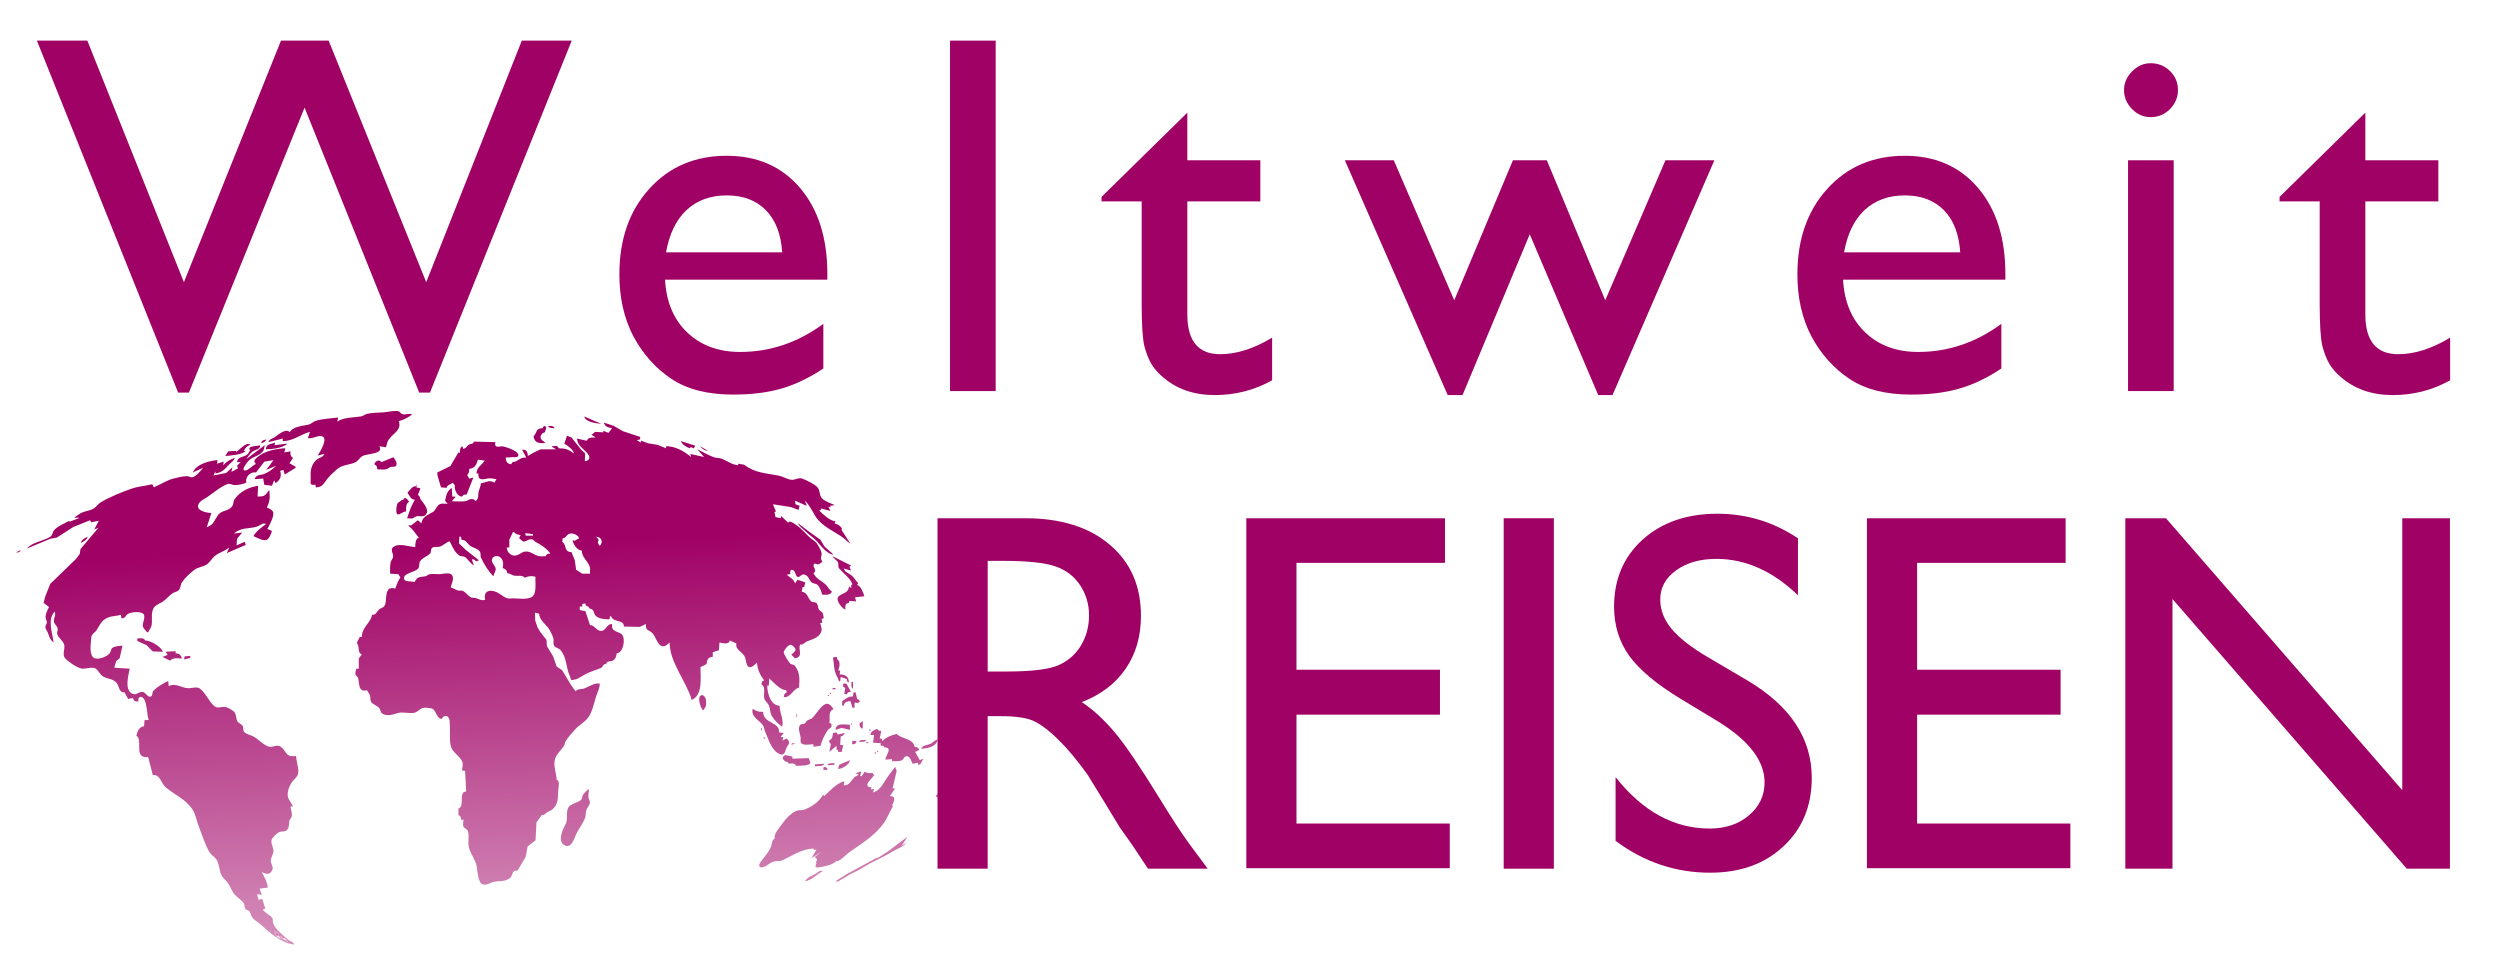
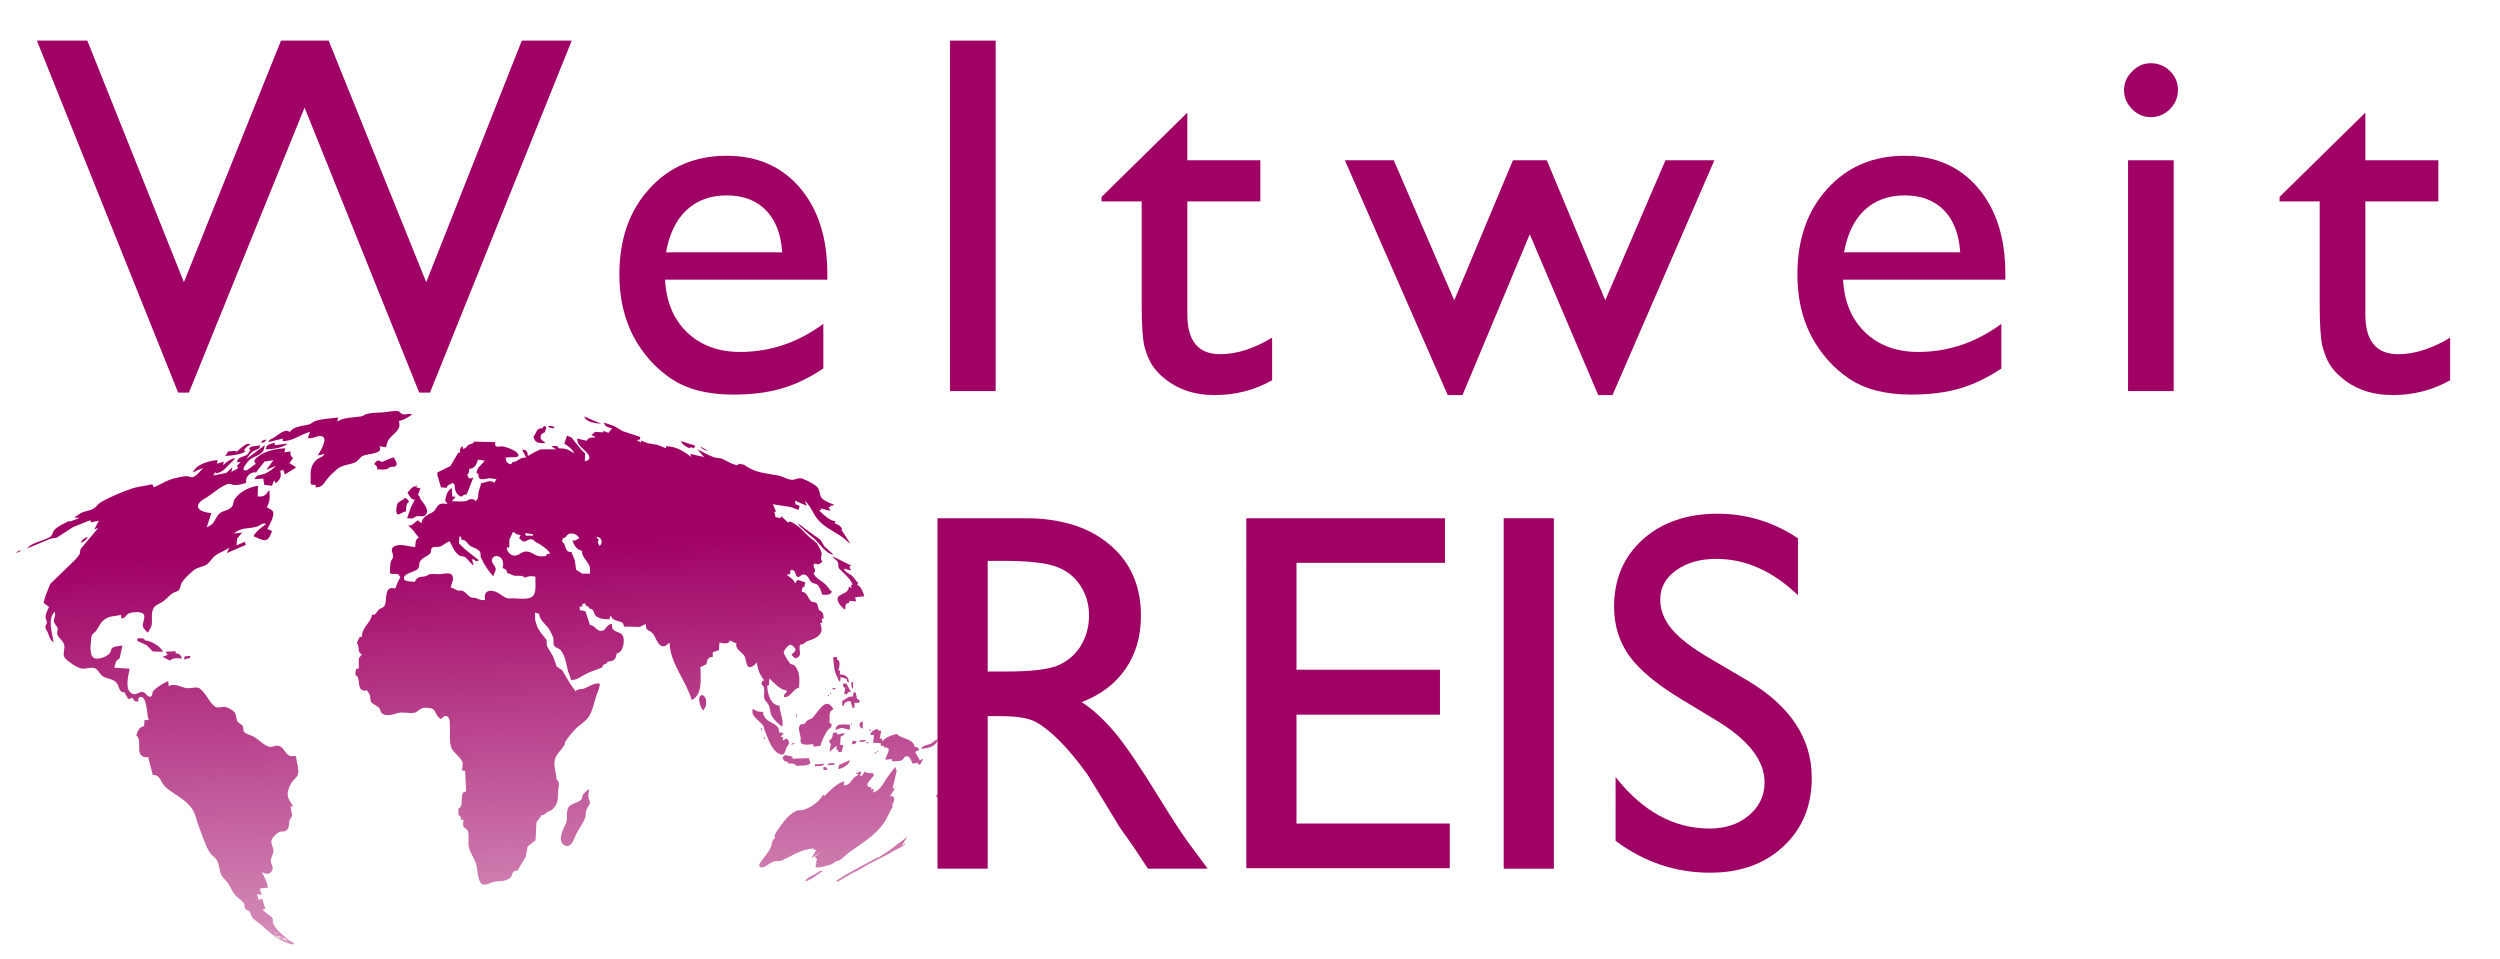
<svg xmlns="http://www.w3.org/2000/svg" xmlns:ns1="http://www.inkscape.org/namespaces/inkscape" xmlns:ns2="http://sodipodi.sourceforge.net/DTD/sodipodi-0.dtd" xmlns:xlink="http://www.w3.org/1999/xlink" width="412mm" height="158mm" viewBox="0 0 412 158" version="1.1" id="svg8" ns1:version="1.0.1 (3bc2e813f5, 2020-09-07)" ns2:docname="weltweitreisen_violett.svg">
  <defs id="defs2">
    <linearGradient ns1:collect="always" id="linearGradient852">
      <stop style="stop-color:#a00165;stop-opacity:1;" offset="0" id="stop848" />
      <stop style="stop-color:#a00165;stop-opacity:0;" offset="1" id="stop850" />
    </linearGradient>
    <linearGradient ns1:collect="always" xlink:href="#linearGradient852" id="linearGradient854" x1="68.438" y1="90.139" x2="72.981" y2="205.779" gradientUnits="userSpaceOnUse" />
  </defs>
  <ns2:namedview id="base" pagecolor="#ffffff" bordercolor="#666666" borderopacity="1.0" ns1:pageopacity="0.0" ns1:pageshadow="2" ns1:zoom="0.49497475" ns1:cx="299.56979" ns1:cy="735.52146" ns1:document-units="mm" ns1:current-layer="layer1" ns1:document-rotation="0" showgrid="false" showborder="true" ns1:window-width="1920" ns1:window-height="1017" ns1:window-x="-8" ns1:window-y="-8" ns1:window-maximized="1" width="412mm" />
  <g ns1:label="Ebene 1" ns1:groupmode="layer" id="layer1">
    <path style="fill:url(#linearGradient854);fill-opacity:1;stroke:none;stroke-width:0.085" d="m 55.569,69.48 0.169,-0.677 c -1.201,0.152 -2.565,0.21 -3.725,0.556 -0.444,0.132 -0.718,0.522 -1.185,0.621 -0.924,0.196 -2.532,0.33 -3.048,1.194 h -0.085 c -0.686,-0.642 -1.943,0.584 -2.54,0.943 -0.424,0.255 -0.731,0.238 -0.931,0.75 l 2.371,-0.593 v 0.423 c 1.738,-0.001 2.889,-1.108 4.487,-1.524 l -0.339,1.016 c 0.812,0.193 1.524,-0.478 2.285,-0.299 1.17,0.276 -0.326,2.662 -0.676,3.177 l 1.101,-0.254 c -0.241,0.594 -0.911,0.585 -1.354,1.018 -0.88,0.858 -0.964,1.866 -0.898,2.962 0.05,0.83 -0.325,1.19 0.813,1.101 v 0.423 c 1.14,-8.5e-4 1.266,-0.578 1.886,-1.355 0.453,-0.567 1.04,-1.114 1.585,-1.593 0.943,-0.828 2.003,-0.7 3.048,-1.172 0.47,-0.212 0.684,-0.708 1.102,-0.984 0.338,-0.223 0.798,-0.253 1.184,-0.347 0.733,-0.18 2.29,-0.253 1.693,-1.323 l 1.101,0.169 c 0.1,-0.431 0.221,-0.979 0.493,-1.337 0.773,-1.02 2.1,-1.518 1.624,-2.981 0.837,-0.199 1.526,-0.588 2.201,-1.101 -0.499,-0.209 -1.009,0.064 -1.521,-0.013 -0.372,-0.056 -0.489,-0.478 -0.853,-0.529 -0.677,-0.094 -1.518,0.124 -2.198,0.189 -0.936,0.089 -1.963,0.037 -2.877,0.266 -0.373,0.093 -0.625,0.363 -1.017,0.425 -1.209,0.189 -2.869,0.143 -3.895,0.847 m 40.725,-0.847 c 0.147,0.903 2.005,1.183 2.794,1.185 l -1.008,-0.397 -1.786,-0.788 m 3.217,1.016 c 0.242,0.707 0.667,0.789 1.355,0.931 l -0.593,0.762 -0.847,-0.339 v 0.254 l -1.355,-0.085 -0.593,0.508 0.593,0.339 v 0.085 c -0.527,0.002 -1.122,-0.041 -1.355,0.508 h -0.169 l -1.439,-0.339 c 0.028,1.322 1.273,1.706 1.886,2.709 0.346,0.566 -0.028,0.997 -0.616,1.016 l 0.047,-1.265 -0.646,-0.62 -1.602,-2.012 -0.735,-0.297 -0.45,1.315 c 0.565,0.333 1.453,0.955 1.609,1.609 -0.925,-0.664 -1.409,-0.847 -2.54,-0.847 -0.167,-0.549 -0.642,-0.358 -1.101,-0.339 v 0.085 l 0.677,0.423 h -2.54 l -1.008,0.467 -1.109,0.634 c -0.002,-0.64 -0.208,-1.127 -0.931,-1.016 l 0.677,1.27 c -0.855,0 -0.959,0.209 -1.641,0.594 -0.374,0.211 -0.701,-0.016 -0.815,0.507 -0.668,-0.022 -0.924,-0.472 -0.931,-1.101 0.316,-2.1e-4 0.618,-0.024 0.931,-0.06 0.287,-0.034 0.814,0.081 1.049,-0.111 0.291,-0.237 -0.085,-0.654 -0.289,-0.794 -0.551,-0.379 -1.482,-0.726 -2.123,-0.869 -0.351,-0.078 -0.734,0.155 -1.076,0.006 -0.31,-0.135 -0.253,-0.446 -0.187,-0.711 l -3.556,-0.085 c -0.147,0.485 -0.461,0.295 -0.819,0.51 -0.404,0.243 -0.426,0.634 -0.959,0.675 l -0.085,-0.423 c -0.45,0.18 -0.42,0.672 -0.423,1.101 l -0.254,-0.085 -1.334,2.259 -2.137,1.043 v 0.423 l 0.593,2.032 0.931,0.085 c 0.113,-0.542 0.631,-0.521 1.016,-0.847 l 0.339,0.423 c -0.13,0.71 0.402,1.853 1.185,1.863 0.179,-0.324 0.41,-0.335 0.762,-0.339 l 1.101,-2.794 -0.677,0.169 -0.339,-0.593 c 0.317,-0.327 0.338,-0.573 0.339,-1.016 0.882,-0.048 1.241,-0.762 1.439,-1.524 l 1.101,0.169 c -0.575,0.871 -1.269,1.032 -1.355,2.117 h 0.339 c -0.155,1.352 0.913,0.909 1.693,0.803 0.404,-0.055 0.862,0.111 1.27,0.128 l -0.339,0.593 c -0.82,-0.56 -1.314,-0.028 -2.201,0.085 -0.063,0.499 -0.267,0.883 -0.387,1.355 -0.17,0.669 0.105,1.136 -0.544,1.609 -0.146,-0.363 -0.475,-0.383 -0.843,-0.326 -0.285,0.044 -0.48,0.27 -0.767,0.314 -0.73,0.111 -1.546,0.013 -2.285,0.013 l 0.593,-0.677 v -0.085 h -0.508 l -0.085,-1.439 c -0.845,0.596 -0.873,1.194 -1.101,2.117 l 0.423,0.508 c -0.39,0 -0.99,-0.112 -1.339,0.087 -0.494,0.281 -0.615,0.99 -1.12,1.282 -0.738,0.426 -1.78,0.801 -1.859,1.849 l -0.593,-0.508 -1.101,0.847 h -0.508 l 0.734,0.69 1.044,1.342 c -0.59,0.178 -0.582,0.994 -0.593,1.524 -1.069,0 -2.474,-0.662 -3.468,-0.086 -0.826,0.479 -0.123,1.059 -0.183,1.694 -0.032,0.342 -0.308,0.532 -0.387,0.85 -0.152,0.61 -0.111,1.319 -0.111,1.944 l 1.355,0.085 0.339,0.508 -0.423,0.762 -0.423,1.101 c -1.904,-0.556 -1.306,1.837 -1.705,2.709 -0.245,0.536 -0.675,0.441 -1.024,0.789 -0.383,0.382 -0.448,0.89 -1.08,0.819 -0.311,1.442 -1.68,2.033 -1.693,3.641 h -0.339 l -0.508,1.016 c 0.58,0.552 0.002,1.566 0.847,1.863 l -0.508,0.677 v 1.693 h -0.423 c -0.052,0.281 -0.197,0.712 -0.104,0.991 0.076,0.227 0.348,0.288 0.416,0.538 0.241,0.892 -0.025,2.381 1.466,2.027 0.148,0.288 0.391,0.535 0.489,0.847 0.101,0.321 0.006,0.785 0.191,1.065 0.273,0.413 0.977,0.61 1.326,1.003 0.23,0.259 0.188,0.692 0.476,0.896 0.817,0.579 1.851,0.141 2.648,-0.072 0.835,-0.223 1.809,0.135 2.661,-0.037 0.499,-0.101 0.816,-0.551 1.27,-0.744 0.392,-0.166 1.105,-0.051 1.52,0.018 0.826,0.137 0.741,1.535 1.697,1.765 0.251,-0.488 0.863,-0.767 1.209,-0.164 0.208,0.363 0.123,0.783 0.16,1.18 0.106,1.11 -0.12,2.492 0.198,3.556 0.295,0.985 1.513,1.552 1.869,2.504 0.155,0.414 -0.031,0.963 -0.05,1.391 l 0.508,0.085 0.169,3.387 c -1.339,0.044 -0.145,2.452 -1.27,2.794 v 1.101 c 0.389,0.143 0.419,0.372 0.423,0.762 h 0.423 c -0.015,0.346 -0.189,0.83 0.002,1.146 0.196,0.322 0.629,0.412 0.733,0.805 0.225,0.852 -0.078,1.848 0.166,2.706 0.309,1.089 1.105,1.991 1.277,3.133 0.1,0.661 0.23,2.665 0.957,2.852 0.753,0.194 1.071,-0.208 1.696,-0.37 1.009,-0.261 1.74,0.02 2.702,-0.578 0.74,-0.46 0.232,-1.387 1.358,-1.312 l 1.353,-2.286 0.307,-1.692 1.304,-1.018 0.157,-2.959 0.859,-1.19 c 0.532,-0.006 0.542,-0.244 0.942,-0.506 0.238,-0.156 0.52,-0.192 0.748,-0.374 1.003,-0.802 0.99,-1.831 1.02,-3.014 0.014,-0.522 0.389,-1.734 -0.255,-1.947 -0.004,-1.1 -0.649,-2.399 -0.203,-3.548 0.326,-0.839 0.953,-1.299 1.422,-2.04 0.15,-0.236 0.121,-0.526 0.271,-0.762 0.396,-0.625 1.118,-1.451 1.617,-1.989 0.632,-0.681 1.521,-1.127 2.107,-1.906 0.687,-0.912 0.977,-2.473 1.322,-3.556 0.235,-0.741 0.574,-1.222 0.577,-2.032 -0.907,-0.168 -1.701,0.488 -2.543,0.796 -0.591,0.216 -0.945,-0.045 -1.436,0.474 l -0.759,-1.044 -1.449,-2.423 -0.916,-0.623 -0.583,-1.667 -1.024,-1.694 -0.058,-1.016 -1,-1.27 -0.474,-0.762 -0.397,-1.189 -0.026,-1.267 0.677,0.169 c 0.014,1.124 1.331,1.854 1.795,2.802 0.178,0.365 0.457,0.876 0.549,1.262 0.089,0.376 -0.079,0.826 0.113,1.177 0.24,0.439 0.813,0.406 1.101,0.782 0.854,1.115 0.864,2.187 1.205,3.459 0.137,0.512 0.417,0.89 0.486,1.439 1.07,0.009 1.491,-0.509 2.455,-0.995 0.82,-0.413 1.62,-0.637 2.444,-0.965 0.43,-0.171 0.312,-0.713 0.858,-0.665 0.3,-0.645 0.663,-0.317 1.178,-0.595 0.428,-0.232 0.543,-0.743 0.6,-1.183 1.07,-0.036 1.478,-2.281 0.91,-3.036 -0.313,-0.416 -1.008,-0.431 -1.413,-0.811 -0.327,-0.306 -0.29,-0.568 -0.259,-0.98 -0.947,0.003 -0.941,1.027 -1.701,1.134 -0.856,0.121 -1.069,-0.896 -1.94,-0.965 l -0.762,-2.286 -0.931,-0.169 v -0.593 h 0.423 v -0.423 l 0.508,-0.085 c 0.029,0.364 0.148,0.467 0.508,0.508 0.106,0.486 0.419,0.284 0.711,0.571 0.22,0.216 0.184,0.614 0.402,0.868 0.557,0.647 1.554,0.643 2.358,0.678 l 0.085,-0.508 h 0.169 c 0.446,1.144 2.101,0.437 2.117,1.693 l 2.616,0.058 1.024,-0.481 c -0.1,1.263 0.483,0.842 1.16,1.618 0.464,0.533 0.916,2.53 2.057,1.964 0.246,-0.122 0.465,-0.36 0.677,-0.534 0,3.311 2.739,6.328 3.641,9.483 1.883,-0.878 1.439,-3.731 1.439,-5.419 l 1.016,-0.508 c 0.032,-0.694 0.28,-1.177 1.016,-1.185 v -0.762 l 1.016,-0.339 0.085,-1.27 c 0.522,0.154 1.638,0.364 1.693,-0.339 l 1.101,0.508 c -0.224,0.956 0.842,1.326 1.305,2.032 0.411,0.628 0.177,2.622 1.574,1.582 0.185,-0.138 0.345,-0.319 0.508,-0.481 0.097,1.227 0.494,1.981 1.185,2.963 -0.407,0.068 -0.419,0.302 -0.423,0.677 0.783,0.432 0.219,1.678 0.474,2.371 0.143,0.388 0.53,0.637 0.706,1.016 0.229,0.492 0.191,1.032 0.384,1.524 0.279,0.71 1.212,1.592 1.823,2.032 0.325,-1.1 -0.423,-2.325 -0.423,-3.471 -1.475,-0.005 -2.032,-2.08 -2.032,-3.302 h 0.254 l 0.085,-1.185 c 0.7,0.648 1.821,1.936 2.794,1.947 l 0.085,0.339 c -0.385,0.142 -0.415,0.389 -0.508,0.762 1.127,0.24 1.521,-1.367 2.54,-1.524 0.058,-1.332 0.204,-2.487 -0.707,-3.614 -0.188,-0.232 -0.489,-0.165 -0.716,-0.332 -0.245,-0.18 -1.151,-1.639 -1.111,-1.897 0.058,-0.373 0.708,-1.188 1.101,-1.23 0.253,-0.028 0.881,0.555 0.848,0.812 -0.042,0.325 -0.494,0.593 -0.684,0.842 l 0.593,0.593 c 1.455,-0.317 0.461,-1.373 0.847,-2.286 0.557,0.091 0.713,-0.365 1.185,-0.542 0.826,-0.308 2.117,-0.655 2.34,-1.744 0.081,-0.395 -0.144,-0.884 -0.224,-1.27 h 0.339 l -0.085,-0.677 0.339,-0.085 c -0.072,-0.299 -0.052,-0.724 -0.249,-0.973 -0.183,-0.232 -0.469,-0.257 -0.596,-0.556 -0.124,-0.292 -0.113,-0.807 -0.388,-1.009 -0.307,-0.225 -0.654,-0.006 -0.947,-0.352 -0.519,-0.614 -0.5,-1.34 -1.461,-1.514 l 0.169,-0.762 h 0.254 l 0.169,-0.762 -1.27,-0.423 -0.423,0.593 c -0.199,-0.719 -0.848,-0.935 -1.355,-1.439 l 0.593,-0.085 c -0.046,-0.261 -0.105,-0.793 0.34,-0.692 0.603,0.137 0.385,0.968 0.861,1.144 0.385,0.142 0.58,-0.522 1.085,-0.385 0.756,0.205 0.705,0.776 1.16,1.24 0.266,0.27 0.72,0.21 1.008,0.448 0.391,0.322 0.658,1.155 0.795,1.632 0.648,0 1.282,0.157 1.609,-0.508 -0.476,-0.31 -0.626,-0.774 -1.024,-1.148 -0.693,-0.648 -1.643,-0.994 -2.024,-1.9 0.727,-0.448 -0.263,-1.002 0.083,-1.485 0.149,-0.208 0.482,0.068 0.679,0.042 0.255,-0.033 0.485,-0.268 0.677,-0.42 v -0.085 c -0.43,-0.578 -0.027,-0.771 -0.108,-1.355 -0.064,-0.459 -0.445,-1.039 -0.675,-1.439 -0.279,-0.487 -0.839,-0.754 -1.249,-1.119 -0.526,-0.469 -0.99,-1.017 -1.524,-1.498 -0.28,-0.252 -1.89,-1.602 -2.032,-0.938 l -1.185,-1.101 -0.085,0.339 -0.847,-0.169 -0.169,-0.847 0.254,-0.085 -0.508,-1.185 2.963,0.463 1.27,0.468 0.169,-0.677 -0.677,-0.254 -0.085,-0.593 1.947,0.847 -0.339,-0.847 c 1.048,0.916 1.363,2.269 2.314,3.287 0.997,1.069 2.413,1.758 3.613,2.535 0.581,0.376 1.047,0.895 1.609,1.29 l -1.524,-2.371 h 0.169 c -0.229,-0.588 -0.699,-0.821 -1.27,-1.016 l 0.169,-0.339 c -0.935,-0.03 -2.073,-1.142 -2.709,-1.778 l 0.339,-0.085 -0.085,-0.254 1.609,0.423 -0.339,-0.677 0.423,0.085 -0.169,-0.254 0.677,-0.085 v -0.085 c -0.571,-0.246 -1.764,-0.674 -2.105,-1.203 -0.307,-0.478 -0.214,-1.186 -0.591,-1.633 -0.481,-0.57 -1.778,-1.171 -2.469,-1.451 -0.714,-0.289 -1.245,0.276 -1.947,0.16 -0.697,-0.115 -1.317,-0.537 -2.032,-0.681 -2.098,-0.42 -3.871,-0.41 -5.673,-1.795 l -1.016,-0.169 0.085,0.254 c -0.972,-0.021 -1.841,-0.694 -2.709,-1.058 -0.428,-0.179 -0.925,-0.099 -1.355,-0.262 -0.911,-0.345 -1.834,-0.847 -2.709,-1.305 l 1.101,1.27 -2.286,-0.508 0.169,0.508 c -1.228,-0.974 -2.549,-1.765 -4.149,-1.778 v 0.339 l -1.44,-0.573 -1.52,-0.251 -1.189,-0.446 v 0.339 l -0.677,-0.423 0.508,-0.085 0.085,-0.423 -2.879,-0.952 -1.524,-0.888 -1.609,-0.53 m -10.075,0.931 c -1.185,-0.02 -0.894,0.688 -1.524,1.355 0.229,1.159 0.942,1.101 1.947,1.101 -0.163,-0.313 -0.494,-0.354 -0.675,-0.628 -0.316,-0.48 0.108,-1.072 0.59,-1.15 l 0.254,-0.762 c -0.17,-0.424 -0.521,-0.346 -0.593,0.085 m 0.847,-0.339 c 0.24,0.333 0.713,0.322 1.101,0.339 -0.143,-0.432 -0.71,-0.423 -1.101,-0.339 m -47.244,2.794 c 0.404,-0.088 0.663,-0.211 0.847,-0.593 -0.441,0.057 -0.748,0.12 -0.847,0.593 m 69.173,-0.339 c 0.185,0.574 0.894,0.972 1.439,1.185 0.185,-0.275 0.346,-0.172 0.593,0 h 0.085 l 0.254,-0.423 -2.371,-0.762 m -66.887,0.254 c -0.676,0.255 -1.476,0.217 -1.524,1.101 1.129,-0.023 2.555,-0.175 3.471,-0.847 v -0.085 l -2.032,0.254 0.085,-0.423 m -6.435,1.609 0.085,-0.254 -1.355,0.085 -0.508,0.762 c 0.855,-0.068 2.812,-0.196 3.387,-0.847 h -0.339 c 0.277,-0.486 0.564,-0.828 1.101,-1.016 -0.622,-0.577 -1.873,0.912 -2.371,1.27 m 3.979,-1.185 c -0.476,0.174 -1.046,0.097 -1.522,0.282 -0.268,0.105 -0.424,0.406 -0.087,0.48 -0.181,0.275 -0.331,0.65 -0.611,0.839 -0.583,0.394 -1.523,0.308 -1.591,1.193 h 0.593 l -0.593,0.593 0.169,0.423 -1.101,0.593 0.169,-0.762 -1.016,0.93 -2.117,0.424 0.339,-0.677 v 0.339 c 1.189,-0.178 1.528,-0.748 2.29,-1.521 0.335,-0.34 0.721,-0.578 0.928,-1.019 -0.842,0.203 -1.323,0.574 -1.947,1.185 l 0.085,-0.593 -1.101,0.339 0.085,-0.593 c -1.322,0.105 -3.522,0.661 -4.064,2.032 l 1.693,-0.762 c -0.452,0.518 -1.023,1.295 -1.693,1.542 -0.312,0.115 -0.614,-0.163 -0.931,-0.164 -0.724,-0.002 -1.585,0.227 -2.286,0.404 -1.118,0.282 -2.156,0.994 -3.217,1.436 l -0.254,-0.508 c -1.112,0.274 -2.301,0.348 -3.387,0.723 -1.648,0.569 -3.566,1.346 -5.071,2.225 -0.484,0.283 -0.772,0.813 -1.279,1.098 -0.542,0.305 -1.205,0.358 -1.778,0.591 -0.464,0.189 -0.838,0.536 -1.27,0.782 v 0.085 h 0.677 v 0.085 l -1.524,0.593 v -0.169 c -0.761,0.379 -1.847,0.859 -2.454,1.447 -0.418,0.405 -0.265,0.918 -0.764,1.224 -1.125,0.689 -2.959,0.875 -3.809,1.901 l 3.895,-1.616 1.016,-0.168 2.709,-1.748 2.794,-1.124 0.169,0.339 1.27,-0.254 -0.762,1.439 0.677,-0.254 -2.933,3.471 -0.145,0.847 -0.654,0.846 -4.198,4.064 -0.806,2.032 -0.288,1.085 0.897,0.693 c -0.246,0.466 -0.593,1.155 -0.569,1.693 0.013,0.295 0.209,0.555 0.212,0.847 0.002,0.284 -0.261,0.481 -0.251,0.762 0.011,0.298 0.266,0.581 0.378,0.847 0.298,0.705 0.306,1.168 0.992,1.693 -0.211,-1.569 -1.067,-3.839 0.169,-5.08 0.26,0.658 -0.193,0.978 -0.128,1.609 0.047,0.451 0.53,0.718 0.62,1.149 0.067,0.324 -0.167,0.638 -0.059,0.967 0.218,0.666 1.001,1.08 1.15,1.778 0.141,0.658 -0.375,1.604 0.138,2.174 0.515,0.573 2.001,1.611 2.767,1.71 0.649,0.084 1.806,-0.396 2.346,0.042 0.432,0.351 0.65,0.948 1.133,1.245 0.712,0.438 1.615,0.346 2.223,1.043 0.479,0.548 0.374,1.671 1.325,1.577 l 0.593,1.101 0.762,-0.169 c 0.182,0.513 0.408,0.591 0.931,0.593 -0.16,-0.918 0.624,-1.075 1.011,-0.254 0.485,1.026 0.344,2.233 0.682,3.302 h -0.677 l -0.085,1.016 c -0.823,0.107 -1.056,0.781 -1.27,1.524 1.077,0.784 -0.254,3.105 1.27,3.544 0.211,0.061 0.461,0.016 0.677,0.012 l 0.762,2.963 c 1.225,-0.14 1.339,1.339 2.117,2.007 1.5,1.289 3.281,1.933 4.428,3.666 0.503,0.76 0.674,1.86 1.008,2.709 0.554,1.411 1.014,3.013 1.791,4.318 0.319,0.536 0.932,0.813 1.228,1.355 0.418,0.765 0.369,1.751 0.797,2.54 0.248,0.457 0.706,0.76 1.001,1.185 0.438,0.632 0.681,1.441 1.209,2.007 0.43,0.461 1.004,0.778 1.384,1.295 0.222,0.303 0.082,0.687 0.309,0.989 0.166,0.222 0.471,0.179 0.647,0.393 0.259,0.315 0.248,0.753 0.52,1.074 0.386,0.454 0.868,0.666 1.293,1.042 1.667,1.475 3.236,3.018 5.552,3.36 -0.076,-0.458 -0.419,-0.426 -0.762,-0.652 -0.521,-0.344 -0.969,-0.838 -1.439,-1.246 -0.518,-0.45 -1.011,-1 -1.266,-1.65 -0.11,-0.28 0.066,-0.561 -0.121,-0.828 -0.362,-0.514 -1.163,-0.795 -1.576,-1.381 l 0.423,-0.169 -0.508,-1.609 -0.593,0.169 -0.254,-0.931 0.762,0.085 -0.339,-1.016 1.355,-0.169 c -0.129,-0.999 -0.538,-1.677 -1.016,-2.54 0.747,0.311 1.369,0.556 1.768,-0.423 0.174,-0.428 -0.231,-0.927 -0.269,-1.355 -0.054,-0.59 0.416,-1.109 0.437,-1.693 0.021,-0.576 -0.495,-1.316 -0.3,-1.863 0.16,-0.447 0.949,-1.212 1.412,-1.328 0.361,-0.091 0.747,0.043 1.049,-0.24 0.531,-0.497 0.32,-0.969 0.465,-1.565 0.07,-0.287 0.346,-0.466 0.398,-0.762 0.087,-0.49 -0.18,-1.11 -0.22,-1.609 h 0.423 c -0.201,-0.479 -0.592,-0.867 -0.775,-1.355 -0.307,-0.818 0.09,-1.845 0.521,-2.54 0.296,-0.478 0.941,-0.881 1.074,-1.439 0.211,-0.887 -0.304,-2.048 -0.311,-2.963 -0.356,0 -0.855,0.088 -1.177,-0.087 -0.675,-0.367 -0.809,-1.274 -1.617,-1.568 -0.511,-0.186 -1.056,0.211 -1.573,0.124 -0.938,-0.157 -1.825,-1.255 -2.661,-1.687 -0.459,-0.238 -1.225,-0.381 -1.558,-0.793 -0.225,-0.279 -0.039,-0.661 -0.223,-0.95 -0.24,-0.378 -0.742,-0.422 -0.927,-0.881 -0.185,-0.458 -0.134,-1.164 -0.535,-1.502 -0.345,-0.291 -1.046,-0.711 -1.498,-0.756 -0.493,-0.049 -1.196,0.271 -1.629,-0.068 -0.998,-0.779 -1.461,-2.2 -2.472,-2.956 -0.466,-0.348 -1.296,-0.059 -1.825,-0.053 -1.215,0.015 -2.115,-0.969 -3.302,-0.337 l -0.085,-0.847 c -0.77,0.324 -1.834,0.996 -2.428,1.588 -0.258,0.257 -0.093,0.85 -0.47,0.98 -0.476,0.165 -0.801,-0.667 -1.252,-0.761 -0.58,-0.122 -1.055,0.474 -1.523,0.356 -1.661,-0.417 -0.887,-3.082 -0.677,-4.195 l -2.54,-0.169 0.316,-1.067 0.572,-0.48 0.467,-2.093 c -0.465,0.06 -1.261,0.092 -1.65,0.365 -0.282,0.197 -0.229,0.621 -0.432,0.877 -0.456,0.577 -1.832,1.136 -2.557,0.823 -0.771,-0.332 -0.648,-2.007 -0.562,-2.658 0.051,-0.384 -0.013,-0.834 0.2,-1.177 0.19,-0.308 0.542,-0.462 0.737,-0.773 0.596,-0.948 0.778,-1.619 1.892,-2.084 0.671,-0.28 1.432,-0.221 2.117,-0.453 l 0.085,0.593 c 0.713,-0.008 0.605,-0.45 1.119,-0.76 0.495,-0.299 2.205,-0.449 2.548,0.092 0.33,0.521 -0.217,1.366 -0.144,1.938 0.05,0.39 0.482,0.715 0.711,1.016 h 0.169 c 0.186,-0.392 0.506,-0.747 0.575,-1.185 0.144,-0.922 -0.172,-2.013 0.369,-2.861 0.286,-0.449 0.994,-0.685 1.427,-0.97 0.591,-0.388 1.031,-0.97 1.609,-1.376 0.301,-0.212 0.7,-0.25 0.99,-0.473 0.386,-0.296 0.342,-0.955 0.595,-1.348 0.464,-0.721 1.312,-1.466 1.97,-2.013 0.585,-0.486 1.39,-0.506 2.029,-0.885 0.589,-0.349 0.91,-1.05 1.443,-1.472 0.715,-0.566 1.635,-0.804 2.37,-1.388 l -0.423,0.931 3.133,-1.355 -0.169,-0.508 -1.355,0.593 0.087,-1.1 0.844,-1.016 -1.355,0.169 c 1.182,-1.089 2.386,-0.72 3.81,-1.156 0.541,-0.166 0.842,-0.666 1.439,-0.453 v 0.085 c -0.681,0.466 -1.657,1.207 -2.032,1.947 0.536,0.223 1.566,0.841 2.169,0.619 0.413,-0.153 0.764,-1.074 0.879,-1.465 l -0.762,-0.339 c 0.317,-0.543 1.245,-2.224 0.921,-2.851 -0.164,-0.317 -0.699,-0.553 -1.006,-0.705 0.541,-1.016 0.51,-1.69 0.423,-2.794 h -0.085 c -0.613,0.902 -0.806,1.017 -1.863,1.016 l 0.085,-1.778 c -1.53,0.225 -2.94,0.921 -3.866,2.201 -0.285,0.394 -0.108,0.834 -0.462,1.246 -0.603,0.702 -1.362,0.571 -1.994,1.088 -0.52,0.426 -0.748,1.208 -1.193,1.712 -0.252,0.285 -0.629,0.422 -0.952,0.611 l 0.762,-2.371 c -0.783,-0.016 -2.882,-0.433 -1.981,-1.678 0.292,-0.404 0.894,-0.674 1.304,-0.947 1.011,-0.674 2.239,-1.772 3.387,-2.162 0.378,-0.128 0.724,0.174 1.101,0.185 0.597,0.017 1.401,-0.163 1.947,-0.393 -0.221,-0.927 0.652,-1.86 1.609,-1.693 l 1.373,-1.776 1.506,-0.256 -1.185,1.609 1.609,-0.677 c -0.496,0.517 -1.196,1.028 -1.863,1.311 -0.717,0.305 -1.338,0.051 -1.693,0.89 l 1.439,-0.085 0.169,1.016 1.27,0.169 0.339,-0.847 h 0.085 l 0.169,0.423 c 0.784,-0.577 1.019,-1.125 0.762,-2.032 l 0.508,-0.169 0.254,0.762 1.778,-1.101 v -0.169 l -1.016,-0.593 0.593,-0.847 c -0.441,-0.322 -0.443,-0.589 -0.423,-1.101 l -1.016,0.169 0.169,-0.677 c -1.302,0.056 -3.085,0.369 -4.149,1.125 -0.331,0.235 -1.382,0.914 -0.762,1.33 v 0.169 c -0.485,0.184 -1.273,1.118 -1.771,1.037 -0.639,-0.104 0.351,-1.258 0.503,-1.46 0.608,-0.81 1.769,-0.865 2.427,-1.625 0.252,-0.291 0.272,-0.725 0.365,-1.085 l -3.048,2.286 c 0.303,-0.402 0.621,-0.921 1.024,-1.227 0.42,-0.32 1.322,-0.339 1.262,-1.059 m 72.475,0.169 c 0.356,0.44 0.787,0.712 1.355,0.762 l -1.355,-0.762 m -50.631,1.863 -1.863,0.762 c -0.4,-0.555 -0.986,-0.152 -1.185,0.339 0.411,0.211 0.503,0.388 0.508,0.847 0.476,0 1.058,0.091 1.521,-0.027 0.261,-0.067 0.423,-0.303 0.684,-0.37 0.313,-0.08 0.777,0.088 0.936,-0.293 0.174,-0.42 -0.229,-0.915 -0.431,-1.257 h -0.169 m -24.13,0.254 -0.169,0.169 0.169,-0.169 m 28.109,4.149 -0.169,0.339 c -0.55,-0.079 -0.994,0.655 -1.355,1.016 v 0.085 c 0.372,0.488 0.5,1.078 1.185,1.101 l -0.606,1.189 -0.664,1.859 c 0.276,0.002 0.646,0.11 0.907,0.026 0.295,-0.094 0.453,-0.331 0.786,-0.36 0.342,-0.03 0.931,0.124 1.222,-0.092 1.019,-0.754 -0.259,-2.083 -0.663,-2.647 -0.215,-0.3 -0.09,-0.583 -0.474,-0.738 l 0.423,-1.101 -0.677,-0.169 0.085,-0.508 m -2.286,2.625 -0.169,-0.085 c -0.192,0.308 -0.47,0.315 -0.683,0.559 -0.232,0.266 -0.421,1.825 0.007,1.872 0.402,0.045 0.816,-0.483 1.353,-0.484 4.2e-4,-0.58 -0.054,-1.293 0.508,-1.609 -0.298,-0.411 -0.704,-0.99 -1.016,-0.254 m 65.109,3.81 c 0.23,0.585 0.748,0.838 1.171,1.272 0.574,0.59 1.301,1.022 1.858,1.621 0.732,0.787 1.56,1.979 2.643,2.272 l 0.085,-0.085 -1.416,-1.271 -0.649,-1.092 -1.971,-1.412 -1.721,-1.305 m -46.821,1.439 c 0.317,0.385 0.631,0.42 1.101,0.508 l -0.254,0.508 c 0.236,0.13 0.492,0.545 0.763,0.551 0.506,0.011 0.792,-0.508 1.427,-0.345 0.246,0.063 0.319,0.316 0.538,0.422 0.869,0.421 1.862,1.096 2.437,1.912 -0.384,0.005 -0.641,0.025 -0.762,0.423 -0.392,0 -0.872,0.076 -1.252,-0.026 -0.567,-0.153 -1.135,-0.633 -1.711,-0.723 -0.94,-0.146 -1.176,0.475 -1.954,0.637 -0.834,0.173 -1.517,-0.624 -1.517,-1.326 h 0.423 v -1.27 l 0.593,-1.27 h 0.169 m 3.133,0.339 v 0.254 H 86.642 l -0.085,-0.423 1.27,0.169 m -49.276,-0.085 -0.085,0.085 0.085,-0.085 m 56.896,0.762 -0.762,0.423 -0.254,-0.085 -0.085,0.085 c 0.273,0.707 0.687,1.516 1.524,1.609 0.05,1.165 0.93,1.612 1.304,2.625 0.128,0.348 0.051,0.819 0.051,1.185 h -1.27 l -1.013,-0.655 -0.213,-1.546 -0.552,-1.355 c -1.315,-0.032 -0.731,-1.207 -1.524,-1.693 l 0.085,-0.593 c 0.548,-0.042 0.538,-0.433 0.949,-0.675 0.558,-0.328 1.57,0.099 1.76,0.675 m -81.026,-0.254 c -0.49,0.286 -0.926,0.433 -1.101,1.016 0.366,-0.144 1.112,-0.581 1.101,-1.016 m 61.553,0 0.085,0.508 c 0.782,0.009 0.847,0.543 1.394,0.965 0.495,0.382 1.163,0.4 1.603,0.954 0.235,0.296 0.064,0.702 0.218,1.03 0.53,1.13 1.156,2.184 2.034,3.062 0.074,-0.382 0.453,-0.925 0.38,-1.284 -0.11,-0.542 -0.898,-1.067 -0.547,-1.661 0.336,-0.568 1.112,-0.461 1.464,-0.017 0.363,0.458 0.388,1.062 0.227,1.607 0.493,0.163 0.689,0.32 0.762,0.847 0.439,0.024 0.694,0.3 1.101,0.397 0.526,0.125 1.442,-0.153 1.778,0.365 0.539,-0.297 1.185,-0.345 1.778,-0.169 -0.098,0.903 0.311,2.855 -0.679,3.372 -0.804,0.419 -2.167,0.184 -3.046,0.184 -0.318,0 -0.773,0.081 -1.069,-0.051 -0.721,-0.322 -1.229,-0.925 -2.064,-1.131 -1.107,-0.273 -1.71,0.299 -1.439,1.436 -0.78,0.145 -0.932,-0.139 -1.61,-0.312 -0.293,-0.075 -0.573,0.008 -0.845,-0.163 -0.425,-0.266 -0.724,-0.726 -1.161,-0.975 -0.264,-0.15 -0.586,-0.034 -0.871,-0.102 -0.427,-0.101 -0.732,-0.413 -1.185,-0.481 0.086,-0.626 0.724,-1.556 0.119,-2.15 -0.356,-0.35 -1.369,-0.108 -1.812,-0.066 -0.598,0.057 -1.277,-0.106 -1.859,0.041 -0.227,0.058 -0.377,0.257 -0.604,0.31 -0.862,0.202 -1.325,-0.057 -1.77,0.933 -0.393,-0.094 -1.623,0.009 -1.751,-0.436 -0.288,-0.997 1.725,-1.124 2.271,-1.724 0.348,-0.383 0.097,-0.876 0.378,-1.262 0.446,-0.614 1.106,-0.769 1.591,-1.208 0.269,-0.243 0.089,-0.723 0.356,-0.97 0.31,-0.287 0.845,-0.091 1.216,-0.194 0.65,-0.18 1.067,-0.722 1.697,-0.895 0.469,0.86 0.712,1.703 1.56,2.32 0.318,0.231 0.727,0.065 1.041,0.332 0.501,0.428 0.79,0.987 1.379,1.328 l -0.339,-1.016 c 0.328,0.011 0.514,0.043 0.677,0.339 l 0.508,-0.169 -2.187,-1.73 -1.115,-1.064 0.085,-1.101 h 0.254 m 22.86,1.524 c -0.216,-0.322 -0.472,-0.604 -0.169,-0.931 v -0.085 l -0.423,-0.508 c 0.915,0.051 1.208,0.897 0.593,1.524 m 45.551,-1.101 0.254,0.254 -0.254,-0.254 m -140.97,1.778 -0.677,0.339 v 0.085 c 0.293,-0.046 0.594,-0.114 0.677,-0.423 M 137.188,91.663 c 0.21,0.412 0.729,0.627 0.905,1.027 0.162,0.366 -0.082,0.696 0.238,1.046 0.703,0.769 1.804,1.571 2.159,2.584 -0.334,0.071 -0.223,0.312 -0.169,0.593 l -0.423,-0.254 c -8.5e-4,1.584 -2.588,0.944 -1.67,2.709 0.097,0.186 0.232,0.348 0.366,0.508 0.213,0.255 0.411,0.452 0.712,0.593 0,-0.545 -0.074,-1.05 0.593,-1.101 l 0.085,-0.339 1.101,0.085 -0.169,-0.677 1.524,-0.169 c -0.168,-0.613 -0.544,-1.666 -1.185,-1.863 l 0.169,-0.339 c -0.424,-0.341 -0.621,-0.851 -1.031,-1.197 -0.489,-0.412 -1.107,-0.504 -1.339,-1.173 l 1.185,0.339 -0.254,-0.677 0.254,-0.085 v -0.085 l -3.048,-1.524 m 3.302,0.085 0.254,0.254 -0.254,-0.254 m -0.423,0.254 0.339,0.423 -0.339,-0.423 M 22.634,105.21 v 0.423 l 1.521,0.693 1.027,1.034 1.686,0.051 c -0.365,-0.871 -2.014,-1.851 -2.963,-1.863 -0.165,-0.496 -0.836,-0.339 -1.27,-0.339 m 4.657,2.201 0.339,0.508 -0.847,0.339 1.185,0.593 h 0.085 c 0.468,-0.519 1.3,-0.339 1.947,-0.339 -0.215,-0.589 -0.468,-0.833 -1.101,-0.847 l 0.085,-0.254 -0.085,-0.085 -1.609,0.085 m 3.133,0.762 -0.085,0.508 1.016,-0.254 v -0.339 l -0.931,0.085 m 106.849,0.169 c 0.218,1.177 0.083,2.171 0.721,3.242 0.178,0.3 0.099,0.609 0.465,0.738 l 0.085,-0.762 1.016,0.339 c 0.01,0.313 0.026,0.489 0.339,0.593 -0.021,-1.01 -0.58,-1.314 -1.524,-1.355 l 0.085,-0.593 -0.339,-0.085 c 0.244,-0.443 0.45,-1.572 -0.169,-1.778 v -0.423 l -0.677,0.085 m 3.048,4.064 c 0,0.387 -0.103,0.869 0.254,1.101 v -1.101 h -0.254 m -1.355,0.254 c -0.043,0.372 -0.082,0.607 0.339,0.677 l -0.169,1.016 0.423,0.085 c 0.11,-0.363 0.316,-0.412 0.677,-0.423 l -0.762,-1.355 h -0.508 m -1.863,0.931 h 0.677 c -0.192,-0.296 -0.485,-0.296 -0.677,0 m 3.556,0.508 -0.085,0.677 c -0.946,0 -1.033,0.366 -1.778,0.762 v 0.762 h 0.254 c 0.104,-0.653 0.518,-0.688 1.101,-0.762 l 0.339,1.101 h 0.339 v -0.847 c 0.196,0.008 0.54,0.108 0.711,-0.01 0.35,-0.241 -0.047,-0.543 -0.288,-0.583 l -0.254,-1.101 h -0.339 m -3.895,0.085 v 0.169 h 0.169 v -0.169 h -0.169 m -20.828,2.879 c 0.11,-0.309 0.388,-0.515 0.418,-0.85 0.023,-0.248 0.012,-0.51 0.003,-0.758 -0.014,-0.432 -0.537,-1.296 -1.012,-0.7 -0.366,0.459 0.164,2.166 0.59,2.308 m 20.489,-2.54 v 0.169 h 0.169 v -0.169 h -0.169 m -2.371,8.128 v 0.423 l 1.185,-0.169 c 0.164,-0.844 0.713,-1.901 1.184,-2.601 0.14,-0.207 0.415,-0.248 0.538,-0.47 0.196,-0.354 0.06,-0.612 -0.284,-0.738 0.194,-0.678 -0.324,-1.833 0.677,-2.201 -0.199,-0.427 -0.72,-1.069 -1.269,-0.879 -0.79,0.273 -1.568,1.629 -2.132,2.233 -0.305,0.327 -0.628,0.285 -0.942,0.512 -0.181,0.131 -0.217,0.382 -0.417,0.502 -0.219,0.131 -0.572,0.009 -0.741,0.223 -0.443,0.559 0.04,1.516 0.091,2.069 0.036,0.385 -0.162,0.782 0.25,1.039 0.417,0.26 1.372,0.067 1.858,0.059 m -9.991,-5.842 c -0.384,1.263 1.003,1.825 1.666,2.709 0.213,0.283 0.174,0.62 0.317,0.931 0.544,1.194 1.085,3.322 2.504,3.844 0.831,0.305 0.833,-0.614 1.084,-1.123 0.146,-0.295 0.448,-0.485 0.399,-0.858 -0.033,-0.249 -0.221,-0.419 -0.382,-0.593 h -0.085 l -0.593,0.339 0.085,-0.593 h -0.423 l 0.508,-0.677 -0.762,-0.085 c 0.22,-1.747 -2.601,-1.414 -2.625,-3.387 -0.82,0 -1.05,-0.08 -1.693,-0.508 m 7.197,0.762 v 0.677 c 0.15,-0.252 0.174,-0.438 0,-0.677 m 10.922,1.27 -0.508,0.339 c -0.057,0.496 0.042,0.716 0.508,0.931 v -1.27 m -1.947,0.423 v 0.169 h 0.169 v -0.169 h -0.169 m -2.54,1.016 1.019,-0.326 1.351,0.326 v -0.847 c -0.951,0 -2.27,-0.381 -2.371,0.847 m -12.277,-0.254 v 0.339 h 0.085 l 0.085,-0.339 h -0.169 m 18.034,1.101 h 0.593 l -0.169,1.27 1.27,0.085 v 0.423 h 0.508 v 0.254 c 1.618,-0.031 0.295,1.287 0.254,2.032 l 1.101,-0.085 v 0.339 c 0.428,-0.004 1.192,0.046 1.576,-0.136 0.376,-0.178 0.452,-0.853 1.031,-0.652 0.367,0.127 0.627,0.882 0.78,1.211 l 0.847,-0.169 0.085,0.339 0.339,-0.085 0.508,-0.931 -0.593,0.254 -0.762,-1.355 0.677,-0.339 c -0.174,-0.381 -0.345,-0.494 -0.762,-0.508 -0.223,-1.391 -2.223,-1.295 -2.963,-2.117 -0.923,0.22 -1.67,0.487 -2.371,1.185 l -0.085,-0.423 h -0.339 l 0.254,-1.27 c -0.329,-0.011 -0.514,-0.043 -0.677,-0.339 -0.517,0.226 -1.08,0.399 -1.101,1.016 m -0.169,-0.931 v 0.254 h 0.169 v -0.254 h -0.169 m -1.778,0.254 0.254,-0.169 -0.254,0.169 m -4.233,0.339 c -0.061,0.48 -0.065,1.027 -0.593,1.185 0,0.285 -0.061,0.525 0.254,0.593 l -0.254,1.355 1.185,-1.016 v 0.677 h 0.254 v 0.339 h 0.593 l 0.254,-1.101 -0.508,-0.085 0.085,-1.355 c 0.362,-0.059 0.519,-0.274 0.677,-0.593 l -1.185,0.254 -0.169,-0.339 -0.593,0.085 m 2.709,0.847 0.254,-0.254 -0.254,0.254 m -14.139,-0.085 v 0.169 h 0.254 v -0.169 h -0.254 m 25.993,1.863 c 1.066,-0.135 2.416,-0.288 2.709,-1.524 -0.587,0.076 -0.658,0.389 -1.118,0.65 -0.485,0.275 -1.45,0.23 -1.591,0.874 m -10.329,-1.185 c 0.416,0 1.019,0.132 1.27,-0.254 -0.416,0 -1.019,-0.132 -1.27,0.254 m -1.016,-0.169 -0.085,0.593 c 0.428,-0.005 0.668,-0.059 0.762,-0.508 l -0.677,-0.085 m 2.286,0.254 v 0.169 h 0.339 v -0.169 h -0.339 m -12.361,0.423 0.593,-0.169 c -0.244,-0.14 -0.527,-0.136 -0.593,0.169 m 24.469,0.169 0.254,0.593 0.254,-0.593 -0.085,-0.085 -0.423,0.085 m 1.524,0.762 -0.085,0.085 v 0.085 0.085 l 0.254,-0.254 h -0.169 m -11.853,0.085 v 0.169 h 0.169 v -0.169 h -0.17 m -0.423,0.254 v 0.169 h 0.254 v -0.169 h -0.254 m 13.123,0.254 v 0.169 l 0.169,-0.169 h -0.169 m -27.855,0.169 -0.423,0.339 c 0.045,0.589 0.417,0.718 0.931,0.847 l -0.085,0.169 c 0.487,0.144 1.175,-0.167 1.355,0.423 0.566,-0.072 2.169,0.1 2.371,-0.508 l -0.254,-0.762 -2.709,0.085 v -0.339 l -1.185,-0.254 m 27.347,0.169 -0.169,0.508 c 0.216,-0.144 0.29,-0.272 0.169,-0.508 m 0.423,0.508 v 0.169 h 0.169 v -0.169 h -0.169 m -18.881,0.931 -0.169,0.677 c 0.686,-0.002 1.882,-0.726 1.947,-1.439 l -1.778,0.762 m -1.947,0.085 1.185,-0.085 v -0.254 c -0.416,0 -1.02,-0.13 -1.185,0.339 m -2.032,-0.169 v 0.339 c 0.445,-0.112 1.37,0.102 1.524,-0.423 l -1.524,0.085 m 1.439,0.423 -0.085,0.508 h 0.677 v -0.254 l -0.339,-0.254 h -0.254 m 11.769,0 c -0.48,0.697 -1.041,1.327 -1.494,2.04 -0.571,0.897 -1.046,1.85 -2.146,2.194 l 0.169,-0.593 -0.508,0.085 0.085,-0.339 c -1.642,-0.149 0.122,-1.447 0.423,-2.032 l -0.254,-0.339 c -0.453,0 -0.934,0.09 -1.27,-0.254 l -0.508,0.762 h -0.169 l -0.085,-0.085 0.169,-0.593 -0.085,-0.085 -0.931,0.339 0.593,0.085 c -0.174,0.316 -0.466,0.305 -0.709,0.544 -0.637,0.629 -0.75,1.318 -1.747,1.318 l 0.085,-0.677 c -1.328,0.384 -2.284,1.481 -3.302,2.455 l -0.169,-0.254 c -0.688,1.21 -1.853,1.999 -3.14,2.489 -0.43,0.164 -0.914,-0.001 -1.347,0.216 -0.9,0.45 -1.721,1.299 -2.269,2.099 -0.337,0.492 -1.547,1.848 -1.202,2.393 -0.549,0.296 -0.455,0.982 -0.704,1.524 -0.459,1.001 -1.114,1.614 -1.721,2.481 -0.175,0.25 -0.29,0.768 0.148,0.794 0.702,0.043 1.32,-0.681 1.938,-0.913 0.506,-0.19 1.111,-0.04 1.609,-0.271 1.714,-0.793 3.17,-1.881 5.165,-1.922 l -0.085,0.254 0.508,-0.085 -0.847,1.439 1.693,-1.101 -1.101,0.847 v 0.085 c 0.552,0.302 0.28,0.55 0.085,1.016 l 0.169,-0.085 v 0.085 c -0.476,0.788 0.15,0.715 0.762,0.593 0.822,-0.164 1.944,-0.388 2.54,-1.016 0.366,0.264 1.617,-1.069 2.032,-1.366 2.107,-1.512 4.335,-2.794 5.841,-4.984 0.454,-0.66 0.728,-1.413 1.124,-2.117 0.098,-0.174 0.445,-0.624 0.146,-0.677 0.319,-0.575 0.765,-1.581 -0.339,-1.524 l 0.847,-1.27 h -0.423 l 0.677,-2.879 -0.254,-0.677 m 10.245,1.27 0.339,-0.254 -0.339,0.254 m 4.064,0.762 0.423,-0.254 -0.423,0.254 m -64.939,1.693 c -0.251,0.328 -0.655,0.559 -0.844,0.931 -0.132,0.259 -0.058,0.586 -0.293,0.796 -0.543,0.485 -1.745,0.633 -2.081,1.236 -0.462,0.83 0,1.949 -0.475,2.794 -0.445,0.791 -1.366,2.796 -0.184,3.435 1.223,0.661 1.649,-1.289 2.029,-1.995 0.451,-0.84 1.019,-1.611 1.374,-2.471 0.168,-0.406 0.064,-0.915 0.218,-1.339 0.144,-0.4 0.524,-0.762 0.588,-1.185 0.044,-0.295 -0.198,-0.557 -0.235,-0.847 -0.057,-0.448 0.07,-0.906 0.074,-1.355 h -0.169 m 57.319,1.185 0.508,0.169 0.254,-0.085 c -0.135,-0.614 -0.514,-0.715 -0.762,-0.085 m -4.657,6.604 -3.206,2.421 -1.789,1.135 0.085,-0.169 -5.08,2.762 -1.947,1.218 0.254,-0.085 c 0.058,0.325 0.578,-0.127 0.762,-0.213 0.734,-0.344 1.38,-0.894 2.117,-1.197 0.97,-0.4 1.784,-1.036 2.709,-1.513 1.284,-0.662 2.569,-1.255 3.81,-2.014 0.677,-0.414 1.61,-0.692 2.117,-1.328 l -0.931,0.508 0.339,-0.339 0.762,-1.185 m -15.833,3.895 -0.169,0.254 0.169,-0.254 m -1.101,3.471 c 1.23,-0.239 1.906,-1.107 2.963,-1.693 -0.439,-0.229 -0.741,0.174 -1.101,0.395 -0.763,0.466 -1.311,0.492 -1.863,1.299 m -89.493,6.773 -0.085,0.085 0.085,-0.085 m 1.439,0 -0.085,0.085 0.085,-0.085 m -1.016,0.169 -0.085,0.085 0.085,-0.085 m 1.101,0 -0.085,0.085 0.085,-0.085 m 0.254,0.339 -0.085,0.085 0.085,-0.085 m -1.016,0.169 -0.085,0.085 0.085,-0.085 m 1.27,0.339 -0.085,0.085 0.085,-0.085 m -0.847,0.085 -0.085,0.085 0.085,-0.085 m 0.339,0.085 v 0.254 h -0.085 l 0.085,-0.254 m 0.423,0 -0.085,0.085 0.085,-0.085 m 0.169,0.085 0.085,0.254 h -0.085 v -0.254 m 0.423,0.339 v 0.085 h -0.339 l 0.085,0.254 h -0.085 l -0.085,-0.254 0.423,-0.085 m 0.254,0 -0.085,0.254 h -0.085 l 0.169,-0.254 m 0.169,0.169 -0.085,0.085 0.085,-0.085 m -0.423,0.085 -0.085,0.085 0.085,-0.085 m -0.085,0.169 v 0.085 l -0.254,0.085 0.254,-0.169 m 0.593,0 -0.085,0.085 0.085,-0.085 m -0.169,0.085 -0.169,0.339 -0.339,-0.085 0.508,-0.254 m -0.339,0.085 0.085,0.085 -0.085,-0.085 m 1.016,0.423 0.254,-0.085 v 0.254 l 0.254,-0.085 v 0.339 l 0.254,0.085 v 0.085 l -0.508,-0.254 h 0.254 v -0.085 h -0.593 v -0.085 h 0.254 v -0.085 l -0.508,-0.085 0.085,-0.339 -0.339,0.085 0.169,0.169 v 0.085 l -0.339,-0.085 v -0.169 c 0.349,-0.119 0.68,-0.173 0.762,0.254 m -0.169,-0.254 -0.085,0.085 v 0.085 l 0.085,0.085 h 0.085 l 0.085,-0.085 v -0.085 l -0.169,-0.085 m 0.931,0.593 -0.085,0.085 0.085,-0.085 m 0.254,0.254 -0.085,0.085 0.085,-0.085 m 0.169,0 -0.085,0.085 0.085,-0.085 m 0.508,0.169 -0.085,0.085 z" id="path24" />
    <g aria-label="REISEN" id="text40" style="font-size:84.667px;line-height:1.25;font-family:sans-serif;fill:#a00165;fill-opacity:1;stroke-width:0.265">
      <path d="M 154.502,143.159 V 85.406 h 14.469 q 8.764,0 13.891,4.341 5.168,4.341 5.168,11.741 0,5.044 -2.522,8.723 -2.522,3.679 -7.235,5.498 2.77,1.819 5.416,4.961 2.646,3.142 7.441,10.955 3.018,4.92 4.837,7.4 l 3.059,4.134 h -9.839 l -2.522,-3.803 q -0.124,-0.207 -0.496,-0.703 l -1.612,-2.274 -2.563,-4.217 -2.77,-4.506 q -2.563,-3.555 -4.713,-5.664 -2.108,-2.108 -3.845,-3.018 -1.695,-0.951 -5.746,-0.951 h -2.15 v 25.135 z m 10.749,-50.726 h -2.48 v 18.231 h 3.142 q 6.284,0 8.599,-1.075 2.356,-1.075 3.638,-3.225 1.323,-2.191 1.323,-4.961 0,-2.729 -1.447,-4.92 -1.447,-2.232 -4.093,-3.142 -2.604,-0.91 -8.682,-0.91 z" style="font-style:normal;font-variant:normal;font-weight:normal;font-stretch:normal;font-size:84.667px;font-family:'Gill Sans MT';-inkscape-font-specification:'Gill Sans MT, Normal';font-variant-ligatures:normal;font-variant-caps:normal;font-variant-numeric:normal;font-variant-east-asian:normal;fill:#a00165;fill-opacity:1;stroke-width:0.265" id="path865" />
      <path d="m 205.393,85.406 h 32.742 v 7.359 h -24.474 v 17.611 h 23.647 v 7.4 h -23.647 v 17.942 h 25.259 v 7.359 h -33.528 z" style="font-style:normal;font-variant:normal;font-weight:normal;font-stretch:normal;font-size:84.667px;font-family:'Gill Sans MT';-inkscape-font-specification:'Gill Sans MT, Normal';font-variant-ligatures:normal;font-variant-caps:normal;font-variant-numeric:normal;font-variant-east-asian:normal;fill:#a00165;fill-opacity:1;stroke-width:0.265" id="path867" />
      <path d="m 247.809,85.406 h 8.268 v 57.754 h -8.268 z" style="font-style:normal;font-variant:normal;font-weight:normal;font-stretch:normal;font-size:84.667px;font-family:'Gill Sans MT';-inkscape-font-specification:'Gill Sans MT, Normal';font-variant-ligatures:normal;font-variant-caps:normal;font-variant-numeric:normal;font-variant-east-asian:normal;fill:#a00165;fill-opacity:1;stroke-width:0.265" id="path869" />
      <path d="m 283.197,118.933 -6.284,-3.803 q -5.912,-3.597 -8.434,-7.069 -2.48,-3.514 -2.48,-8.062 0,-6.821 4.713,-11.079 4.754,-4.258 12.32,-4.258 7.235,0 13.271,4.051 v 9.384 q -6.243,-5.994 -13.436,-5.994 -4.051,0 -6.656,1.902 -2.604,1.86 -2.604,4.796 0,2.604 1.902,4.878 1.902,2.274 6.16,4.754 l 6.325,3.721 q 10.583,6.284 10.583,16.04 0,6.945 -4.672,11.286 -4.63,4.341 -12.072,4.341 -8.558,0 -15.586,-5.25 V 128.07 q 6.697,8.475 15.503,8.475 3.886,0 6.449,-2.15 2.604,-2.191 2.604,-5.457 0,-5.292 -7.607,-10.005 z" style="font-style:normal;font-variant:normal;font-weight:normal;font-stretch:normal;font-size:84.667px;font-family:'Gill Sans MT';-inkscape-font-specification:'Gill Sans MT, Normal';font-variant-ligatures:normal;font-variant-caps:normal;font-variant-numeric:normal;font-variant-east-asian:normal;fill:#a00165;fill-opacity:1;stroke-width:0.265" id="path871" />
-       <path d="m 307.671,85.406 h 32.742 v 7.359 h -24.474 v 17.611 h 23.647 v 7.4 h -23.647 v 17.942 h 25.259 v 7.359 h -33.528 z" style="font-style:normal;font-variant:normal;font-weight:normal;font-stretch:normal;font-size:84.667px;font-family:'Gill Sans MT';-inkscape-font-specification:'Gill Sans MT, Normal';font-variant-ligatures:normal;font-variant-caps:normal;font-variant-numeric:normal;font-variant-east-asian:normal;fill:#a00165;fill-opacity:1;stroke-width:0.265" id="path873" />
-       <path d="m 395.893,85.406 h 7.855 v 57.754 h -7.111 L 358.025,98.717 v 44.442 h -7.772 V 85.406 h 6.697 l 38.943,44.814 z" style="font-style:normal;font-variant:normal;font-weight:normal;font-stretch:normal;font-size:84.667px;font-family:'Gill Sans MT';-inkscape-font-specification:'Gill Sans MT, Normal';font-variant-ligatures:normal;font-variant-caps:normal;font-variant-numeric:normal;font-variant-east-asian:normal;fill:#a00165;fill-opacity:1;stroke-width:0.265" id="path875" />
    </g>
    <g aria-label="Weltweit" id="text867" style="font-size:84.667px;line-height:1.25;font-family:sans-serif;stroke-width:0.265">
      <path d="M 85.994,6.695 H 94.221 L 70.863,64.697 h -1.778 L 50.193,17.733 31.135,64.697 h -1.778 L 6.082,6.695 h 8.31 L 30.308,46.506 46.307,6.695 h 7.855 L 70.243,46.506 Z" style="font-style:normal;font-variant:normal;font-weight:normal;font-stretch:normal;font-size:84.667px;font-family:'Gill Sans MT';-inkscape-font-specification:'Gill Sans MT, Normal';font-variant-ligatures:normal;font-variant-caps:normal;font-variant-numeric:normal;font-variant-east-asian:normal;letter-spacing:11.906px;fill:#a00165;fill-opacity:1" id="path848" />
      <path d="m 136.348,46.093 h -26.748 q 0.289,5.457 3.638,8.682 3.39,3.225 8.723,3.225 7.441,0 13.725,-4.63 v 7.359 q -3.473,2.315 -6.904,3.307 -3.39,0.992 -7.979,0.992 -6.284,0 -10.17,-2.604 -3.886,-2.604 -6.243,-6.987 -2.315,-4.424 -2.315,-10.211 0,-8.682 4.92,-14.097 4.92,-5.457 12.774,-5.457 7.565,0 12.072,5.292 4.506,5.292 4.506,14.18 z M 109.765,41.587 h 19.141 q -0.289,-4.506 -2.687,-6.945 -2.398,-2.439 -6.449,-2.439 -4.051,0 -6.656,2.439 -2.563,2.439 -3.349,6.945 z" style="font-style:normal;font-variant:normal;font-weight:normal;font-stretch:normal;font-size:84.667px;font-family:'Gill Sans MT';-inkscape-font-specification:'Gill Sans MT, Normal';font-variant-ligatures:normal;font-variant-caps:normal;font-variant-numeric:normal;font-variant-east-asian:normal;letter-spacing:11.906px;fill:#a00165;fill-opacity:1" id="path850" />
      <path d="m 156.564,6.695 h 7.524 V 64.449 h -7.524 z" style="font-style:normal;font-variant:normal;font-weight:normal;font-stretch:normal;font-size:84.667px;font-family:'Gill Sans MT';-inkscape-font-specification:'Gill Sans MT, Normal';font-variant-ligatures:normal;font-variant-caps:normal;font-variant-numeric:normal;font-variant-east-asian:normal;letter-spacing:11.906px;fill:#a00165;fill-opacity:1" id="path852" />
      <path d="m 181.534,32.451 14.139,-13.891 v 7.855 h 12.03 v 6.78 h -12.03 v 18.645 q 0,6.532 5.416,6.532 4.051,0 8.558,-2.729 v 7.028 q -4.341,2.439 -9.467,2.439 -5.168,0 -8.599,-3.018 -1.075,-0.91 -1.778,-2.026 -0.703,-1.158 -1.199,-2.977 -0.455,-1.86 -0.455,-7.028 V 33.195 h -6.615 z" style="font-style:normal;font-variant:normal;font-weight:normal;font-stretch:normal;font-size:84.667px;font-family:'Gill Sans MT';-inkscape-font-specification:'Gill Sans MT, Normal';font-variant-ligatures:normal;font-variant-caps:normal;font-variant-numeric:normal;font-variant-east-asian:normal;letter-spacing:11.906px;fill:#a00165;fill-opacity:1" id="path854" />
      <path d="m 274.468,26.415 h 8.062 l -16.785,38.695 h -2.356 L 252.103,38.61 241.023,65.11 h -2.439 L 221.634,26.415 h 8.062 l 9.963,23.068 9.674,-23.068 h 5.581 l 9.632,23.068 z" style="font-style:normal;font-variant:normal;font-weight:normal;font-stretch:normal;font-size:84.667px;font-family:'Gill Sans MT';-inkscape-font-specification:'Gill Sans MT, Normal';font-variant-ligatures:normal;font-variant-caps:normal;font-variant-numeric:normal;font-variant-east-asian:normal;letter-spacing:11.906px;fill:#a00165;fill-opacity:1" id="path856" />
      <path d="M 330.486,46.093 H 303.738 q 0.289,5.457 3.638,8.682 3.39,3.225 8.723,3.225 7.441,0 13.725,-4.63 v 7.359 q -3.473,2.315 -6.904,3.307 -3.39,0.992 -7.979,0.992 -6.284,0 -10.17,-2.604 -3.886,-2.604 -6.243,-6.987 -2.315,-4.424 -2.315,-10.211 0,-8.682 4.92,-14.097 4.92,-5.457 12.774,-5.457 7.565,0 12.072,5.292 4.506,5.292 4.506,14.18 z m -26.582,-4.506 h 19.141 q -0.289,-4.506 -2.687,-6.945 -2.398,-2.439 -6.449,-2.439 -4.051,0 -6.656,2.439 -2.563,2.439 -3.349,6.945 z" style="font-style:normal;font-variant:normal;font-weight:normal;font-stretch:normal;font-size:84.667px;font-family:'Gill Sans MT';-inkscape-font-specification:'Gill Sans MT, Normal';font-variant-ligatures:normal;font-variant-caps:normal;font-variant-numeric:normal;font-variant-east-asian:normal;letter-spacing:11.906px;fill:#a00165;fill-opacity:1" id="path858" />
      <path d="m 354.422,10.416 q 1.86,0 3.183,1.282 1.323,1.282 1.323,3.142 0,1.819 -1.323,3.142 -1.323,1.323 -3.183,1.323 -1.736,0 -3.059,-1.323 -1.323,-1.364 -1.323,-3.142 0,-1.736 1.323,-3.059 1.323,-1.364 3.059,-1.364 z m -3.721,15.999 h 7.524 v 38.034 h -7.524 z" style="font-style:normal;font-variant:normal;font-weight:normal;font-stretch:normal;font-size:84.667px;font-family:'Gill Sans MT';-inkscape-font-specification:'Gill Sans MT, Normal';font-variant-ligatures:normal;font-variant-caps:normal;font-variant-numeric:normal;font-variant-east-asian:normal;letter-spacing:11.906px;fill:#a00165;fill-opacity:1" id="path860" />
      <path d="M 375.671,32.451 389.81,18.56 v 7.855 h 12.03 v 6.78 H 389.81 v 18.645 q 0,6.532 5.416,6.532 4.051,0 8.558,-2.729 v 7.028 q -4.341,2.439 -9.467,2.439 -5.168,0 -8.599,-3.018 -1.075,-0.91 -1.778,-2.026 -0.703,-1.158 -1.199,-2.977 -0.455,-1.86 -0.455,-7.028 V 33.195 h -6.615 z" style="font-style:normal;font-variant:normal;font-weight:normal;font-stretch:normal;font-size:84.667px;font-family:'Gill Sans MT';-inkscape-font-specification:'Gill Sans MT';letter-spacing:13.758px;fill:#a00165;fill-opacity:1;stroke-width:0.265" id="path862" />
    </g>
  </g>
</svg>